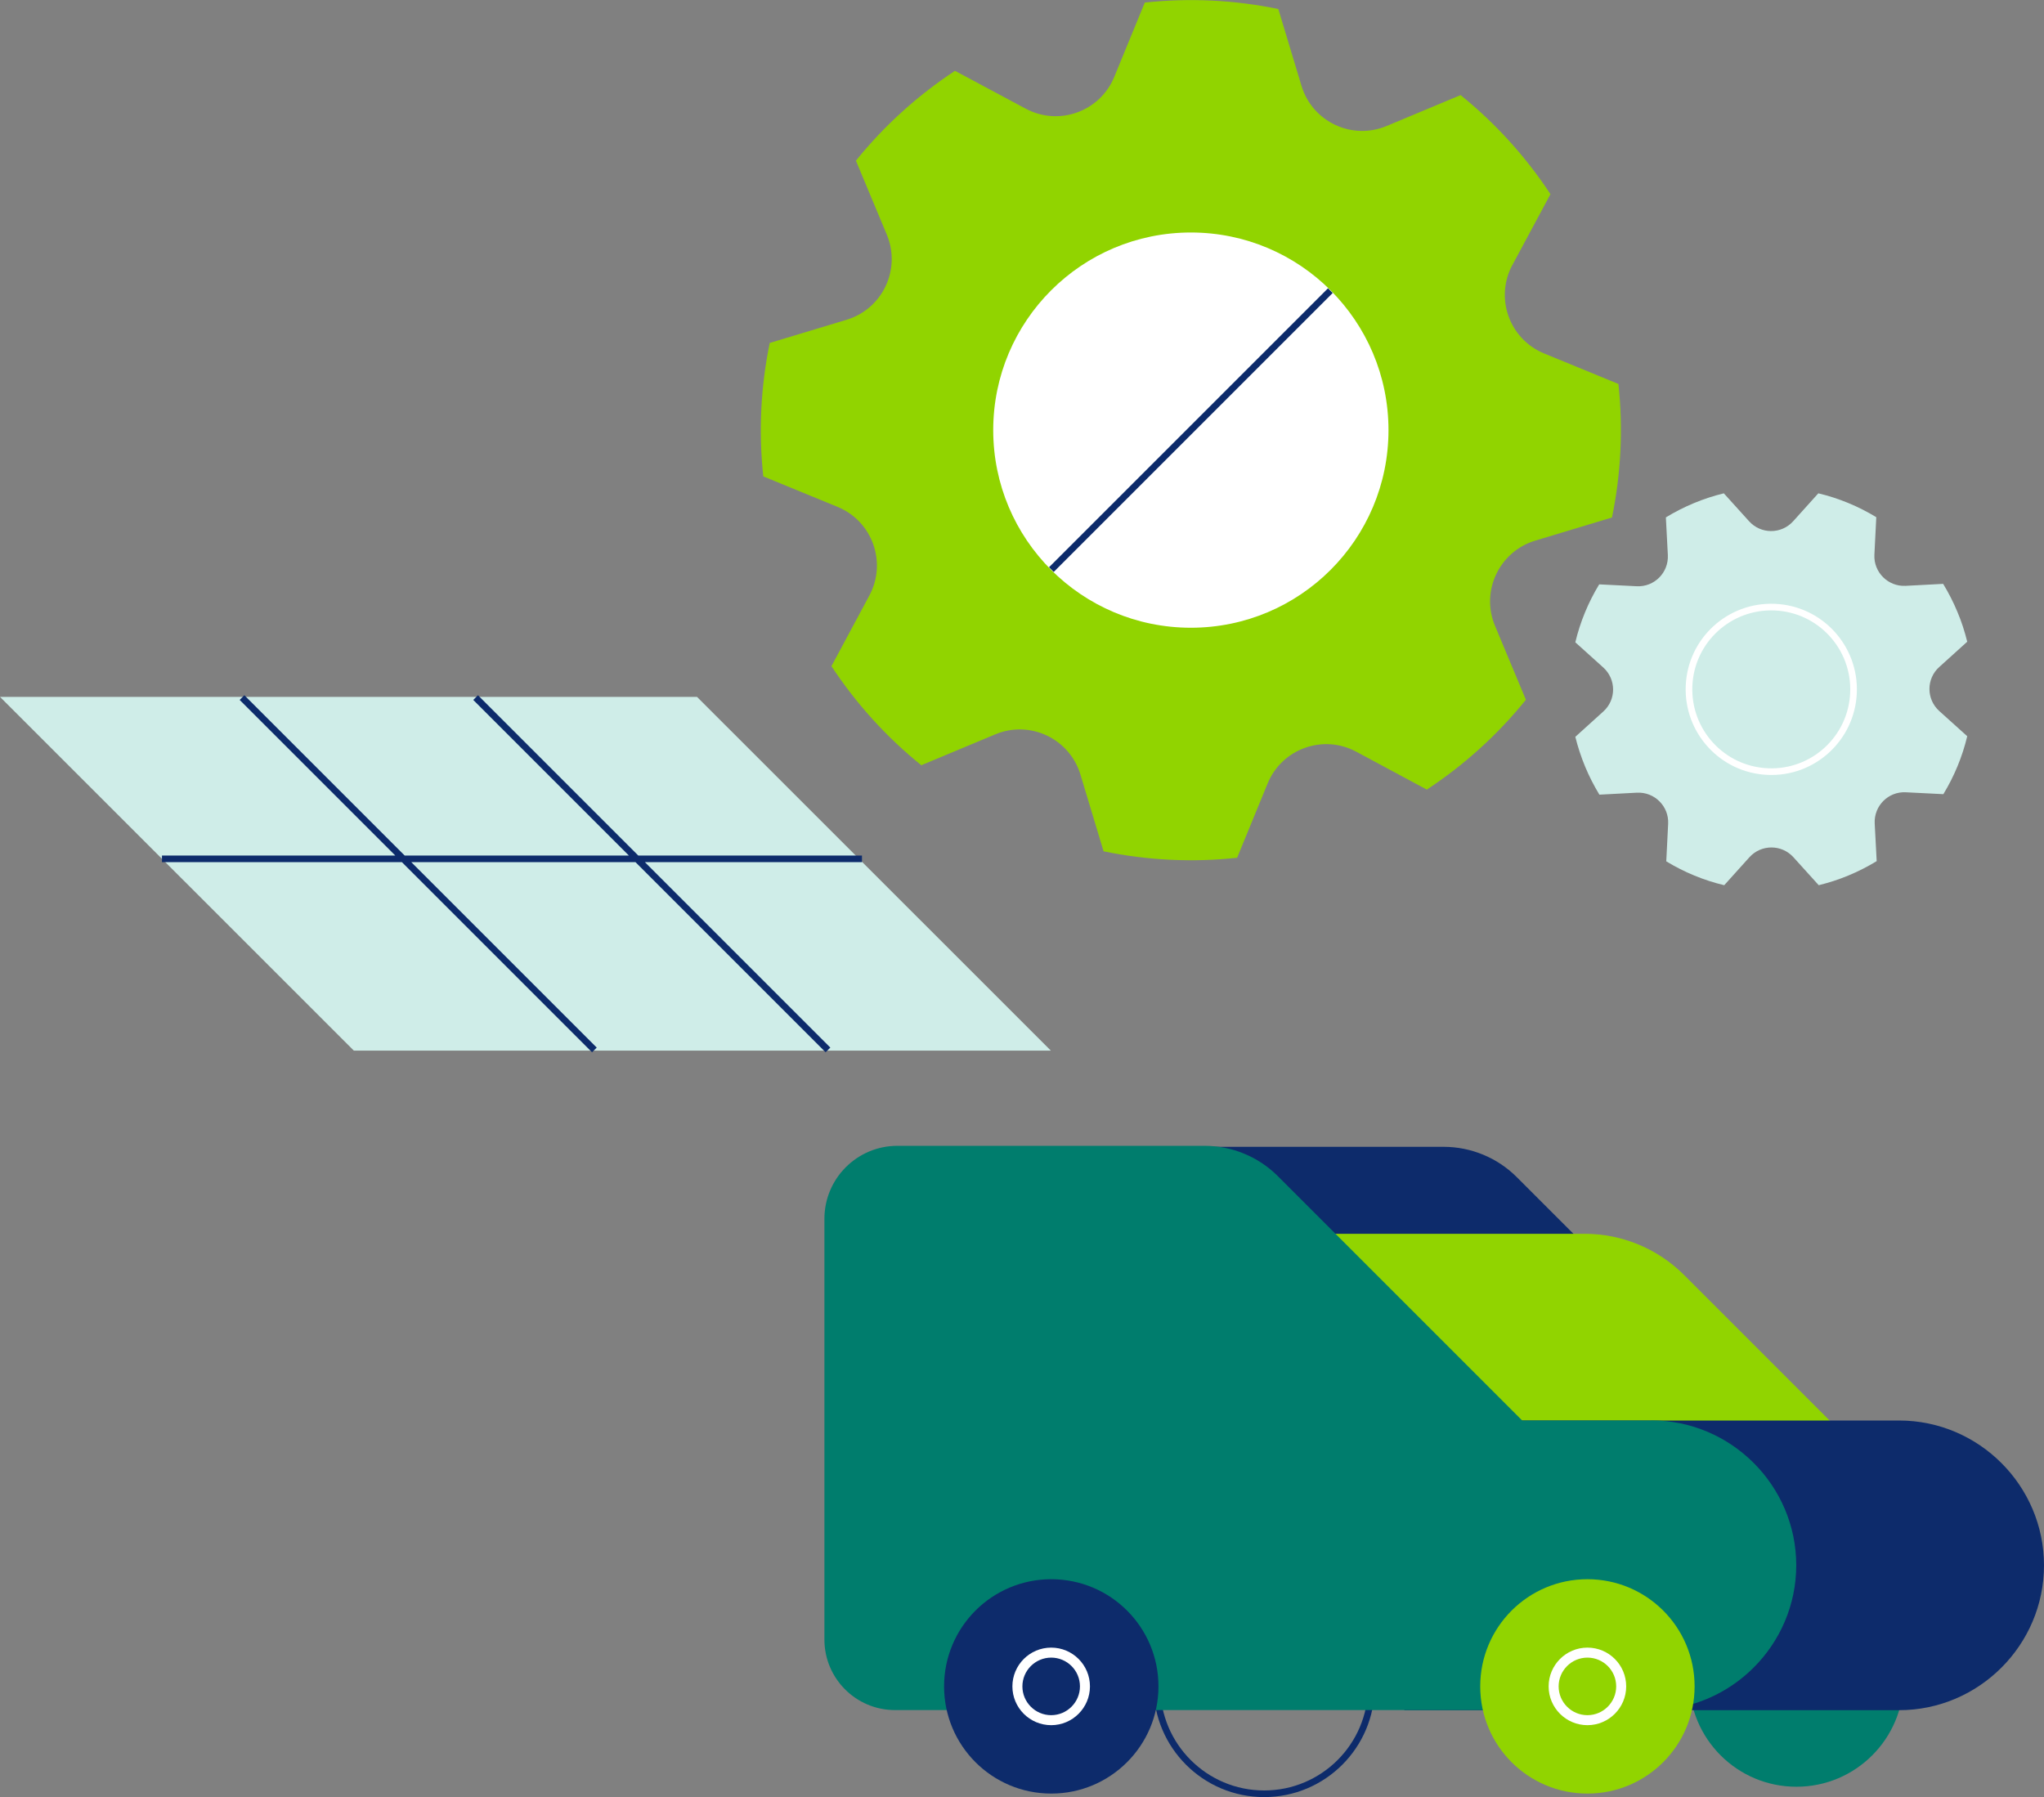
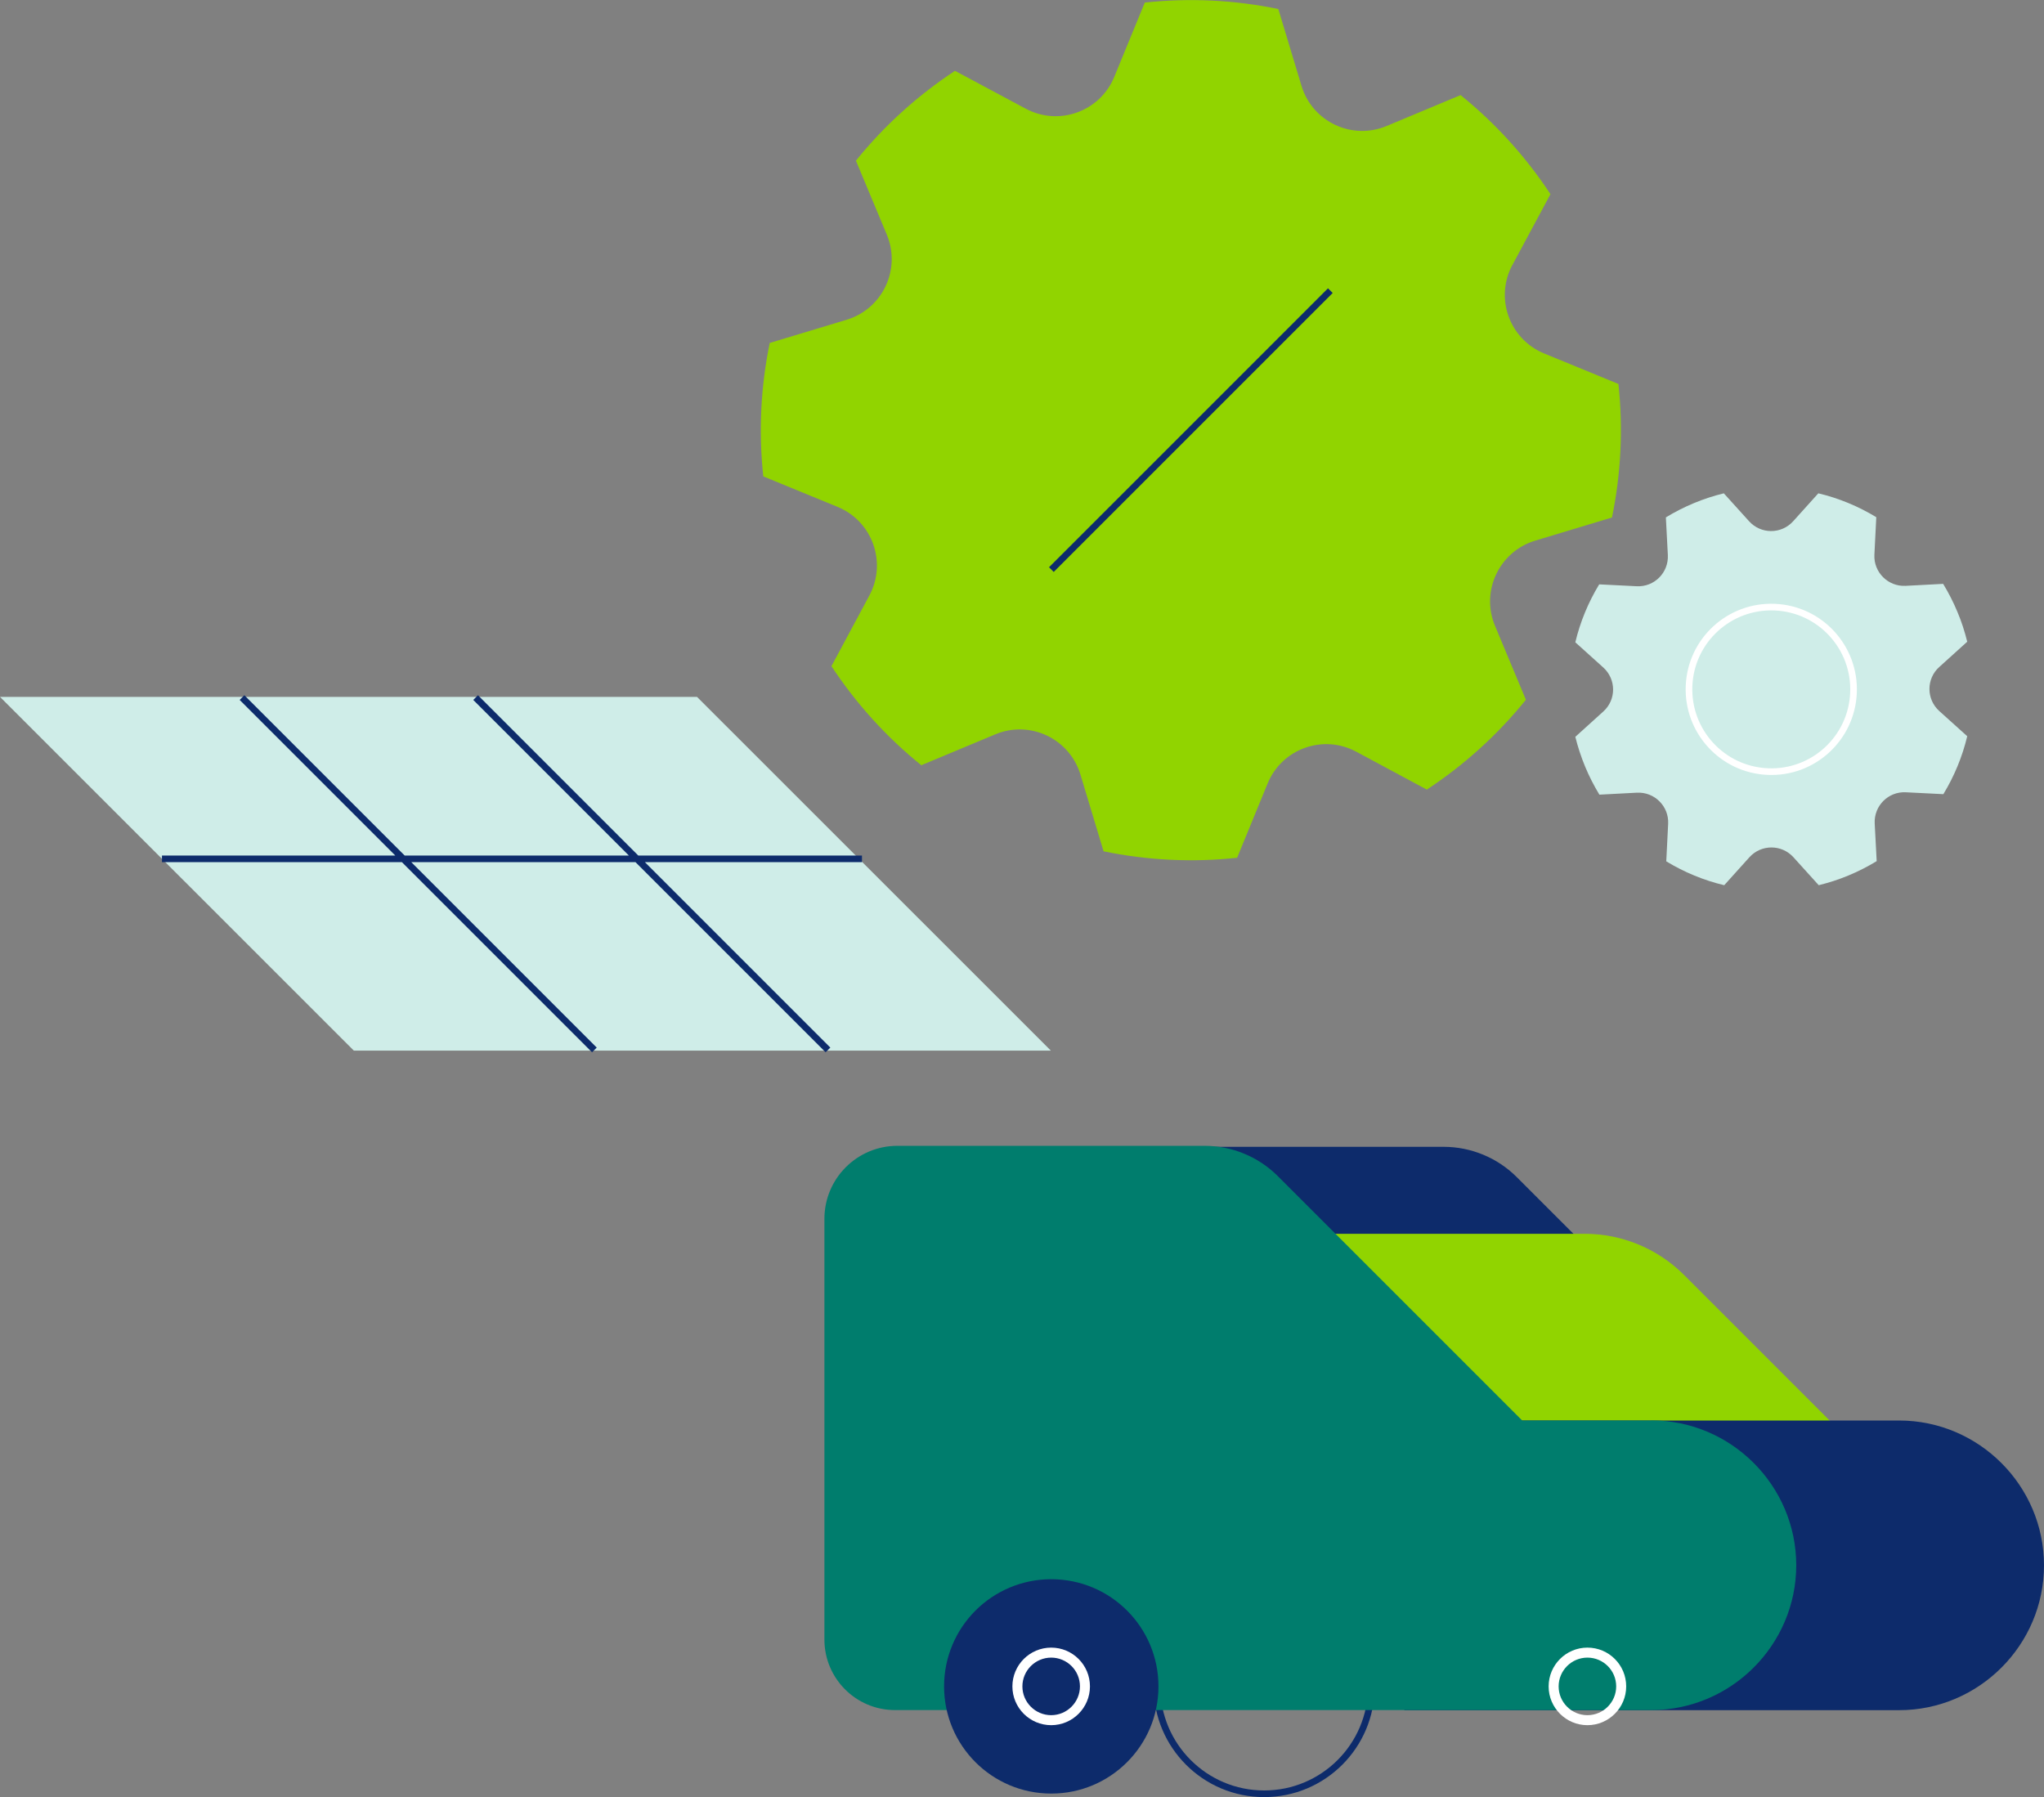
<svg xmlns="http://www.w3.org/2000/svg" id="Layer_2" viewBox="0 0 206.33 181.41">
  <rect x="0" y="0" width="206.33" height="181.41" fill="#808080" stroke="none" />
  <defs>
    <style>.cls-1{stroke:#0d2b6b;}.cls-1,.cls-2,.cls-3,.cls-4{fill:none;}.cls-1,.cls-3{stroke-width:.67px;}.cls-1,.cls-3,.cls-4{stroke-miterlimit:10;}.cls-5{fill:#007d6d;}.cls-5,.cls-6,.cls-2,.cls-7,.cls-8,.cls-9{stroke-width:0px;}.cls-6{fill:#91d400;}.cls-7{fill:#fff;}.cls-8{fill:#cfede8;}.cls-9{fill:#0d2b6b;}.cls-10{clip-path:url(#clippath);}.cls-3,.cls-4{stroke:#fff;}.cls-4{stroke-width:1.01px;}</style>
    <clipPath id="clippath">
      <rect class="cls-2" width="206.33" height="181.41" />
    </clipPath>
  </defs>
  <g id="Layer_1-2">
    <polygon class="cls-8" points="0 70.35 35.72 106.06 106.08 106.06 70.36 70.35 0 70.35" />
    <path class="cls-1" d="m24.43,70.42l35.57,35.57m-11.99-35.57l35.57,35.57m3.43-19.29H16.35" />
    <g class="cls-10">
      <path class="cls-8" d="m189.21,56l.19-3.79c-1.81-1.1-3.79-1.92-5.85-2.41l-2.54,2.82c-1.19,1.32-3.26,1.32-4.45,0l-2.55-2.82c-1.01.25-2.02.57-3.02.99-.99.41-1.94.9-2.83,1.44l.2,3.8c.09,1.78-1.37,3.24-3.14,3.15l-3.79-.19c-1.1,1.81-1.92,3.79-2.41,5.85l2.82,2.54c1.32,1.19,1.33,3.26,0,4.45l-2.82,2.55c.25,1.01.58,2.02.99,3.01.41.99.9,1.94,1.44,2.83l3.79-.2c1.77-.09,3.24,1.37,3.15,3.14l-.19,3.79c1.81,1.1,3.79,1.92,5.85,2.41l2.54-2.82c1.19-1.32,3.26-1.32,4.45,0l2.55,2.82c1.01-.25,2.02-.57,3.02-.99.99-.41,1.94-.9,2.83-1.44l-.2-3.8c-.09-1.78,1.37-3.24,3.14-3.15l3.79.19c1.1-1.81,1.92-3.79,2.41-5.85l-2.82-2.54c-1.32-1.19-1.33-3.26,0-4.45l2.82-2.55c-.25-1.01-.57-2.02-.99-3.01-.41-.99-.9-1.94-1.44-2.83l-3.79.2c-1.77.09-3.24-1.37-3.15-3.14" />
      <path class="cls-3" d="m187.1,69.94c-.19,4.58-4.06,8.15-8.65,7.95-4.58-.19-8.14-4.06-7.95-8.65s4.06-8.14,8.65-7.95c4.58.19,8.14,4.06,7.95,8.65Z" />
      <circle class="cls-1" cx="127.61" cy="170.26" r="10.82" />
-       <path class="cls-5" d="m192.16,169.55c0,5.97-4.84,10.82-10.82,10.82s-10.82-4.84-10.82-10.82,4.84-10.82,10.82-10.82,10.82,4.84,10.82,10.82" />
      <path class="cls-9" d="m180.17,145.89l-27.06-27.06c-1.96-1.96-4.62-3.06-7.39-3.06h-31.01c-4.07,0-7.37,3.3-7.37,7.37v35.82l72.83-13.07Z" />
      <path class="cls-6" d="m187.96,146.67l-17.96-17.96c-2.66-2.66-6.27-4.16-10.04-4.16h-29.14v33.47h52.44c5.92,0,8.89-7.16,4.7-11.35" />
      <path class="cls-9" d="m191.71,143.4h-49.95v29.24h49.95c8.04,0,14.62-6.58,14.62-14.62s-6.58-14.62-14.62-14.62" />
      <path class="cls-5" d="m166.71,143.4h-13.05l-24.67-24.67c-1.96-1.96-4.62-3.06-7.39-3.06h-31.01c-4.07,0-7.37,3.3-7.37,7.37v42.47c0,3.93,3.19,7.12,7.12,7.12h76.36c8.04,0,14.62-6.58,14.62-14.62s-6.58-14.62-14.62-14.62" />
      <path class="cls-9" d="m116.94,170.24c0,5.97-4.84,10.82-10.82,10.82s-10.82-4.84-10.82-10.82,4.84-10.82,10.82-10.82,10.82,4.84,10.82,10.82" />
      <path class="cls-4" d="m109.52,170.24c0,1.88-1.53,3.41-3.41,3.41s-3.41-1.53-3.41-3.41,1.53-3.41,3.41-3.41,3.41,1.52,3.41,3.41Z" />
-       <path class="cls-6" d="m171.06,170.24c0,5.97-4.84,10.82-10.82,10.82s-10.82-4.84-10.82-10.82,4.84-10.82,10.82-10.82,10.82,4.84,10.82,10.82" />
      <path class="cls-4" d="m163.65,170.24c0,1.88-1.53,3.41-3.41,3.41s-3.41-1.53-3.41-3.41,1.53-3.41,3.41-3.41,3.41,1.52,3.41,3.41Z" />
      <path class="cls-6" d="m152.68,26.73l3.83-7.13c-2.49-3.78-5.55-7.16-9.07-10l-7.47,3.12c-3.5,1.46-7.49-.42-8.59-4.05l-2.34-7.76c-2.18-.45-4.42-.74-6.71-.85-2.29-.11-4.55-.04-6.77.2l-3.08,7.5c-1.44,3.51-5.6,5-8.94,3.21l-7.14-3.82c-3.78,2.49-7.16,5.55-10,9.07l3.12,7.47c1.46,3.5-.43,7.49-4.06,8.59l-7.76,2.34c-.45,2.18-.74,4.42-.85,6.71s-.04,4.55.2,6.76l7.5,3.08c3.51,1.44,5,5.6,3.21,8.94l-3.83,7.14c2.49,3.78,5.55,7.16,9.07,10l7.47-3.12c3.5-1.46,7.49.43,8.59,4.05l2.34,7.76c2.18.45,4.42.74,6.72.85,2.29.11,4.55.04,6.76-.2l3.08-7.5c1.44-3.51,5.6-5,8.94-3.21l7.13,3.83c3.78-2.49,7.16-5.55,10-9.07l-3.12-7.47c-1.46-3.5.43-7.49,4.05-8.59l7.76-2.34c.45-2.18.74-4.42.85-6.72.11-2.29.04-4.55-.2-6.76l-7.5-3.08c-3.51-1.44-5-5.6-3.2-8.94" />
-       <path class="cls-7" d="m140.16,43.42c0,11.02-8.93,19.95-19.95,19.95s-19.95-8.93-19.95-19.95,8.93-19.95,19.95-19.95,19.95,8.93,19.95,19.95" />
    </g>
    <line class="cls-1" x1="106.13" y1="57.5" x2="134.29" y2="29.34" />
  </g>
</svg>